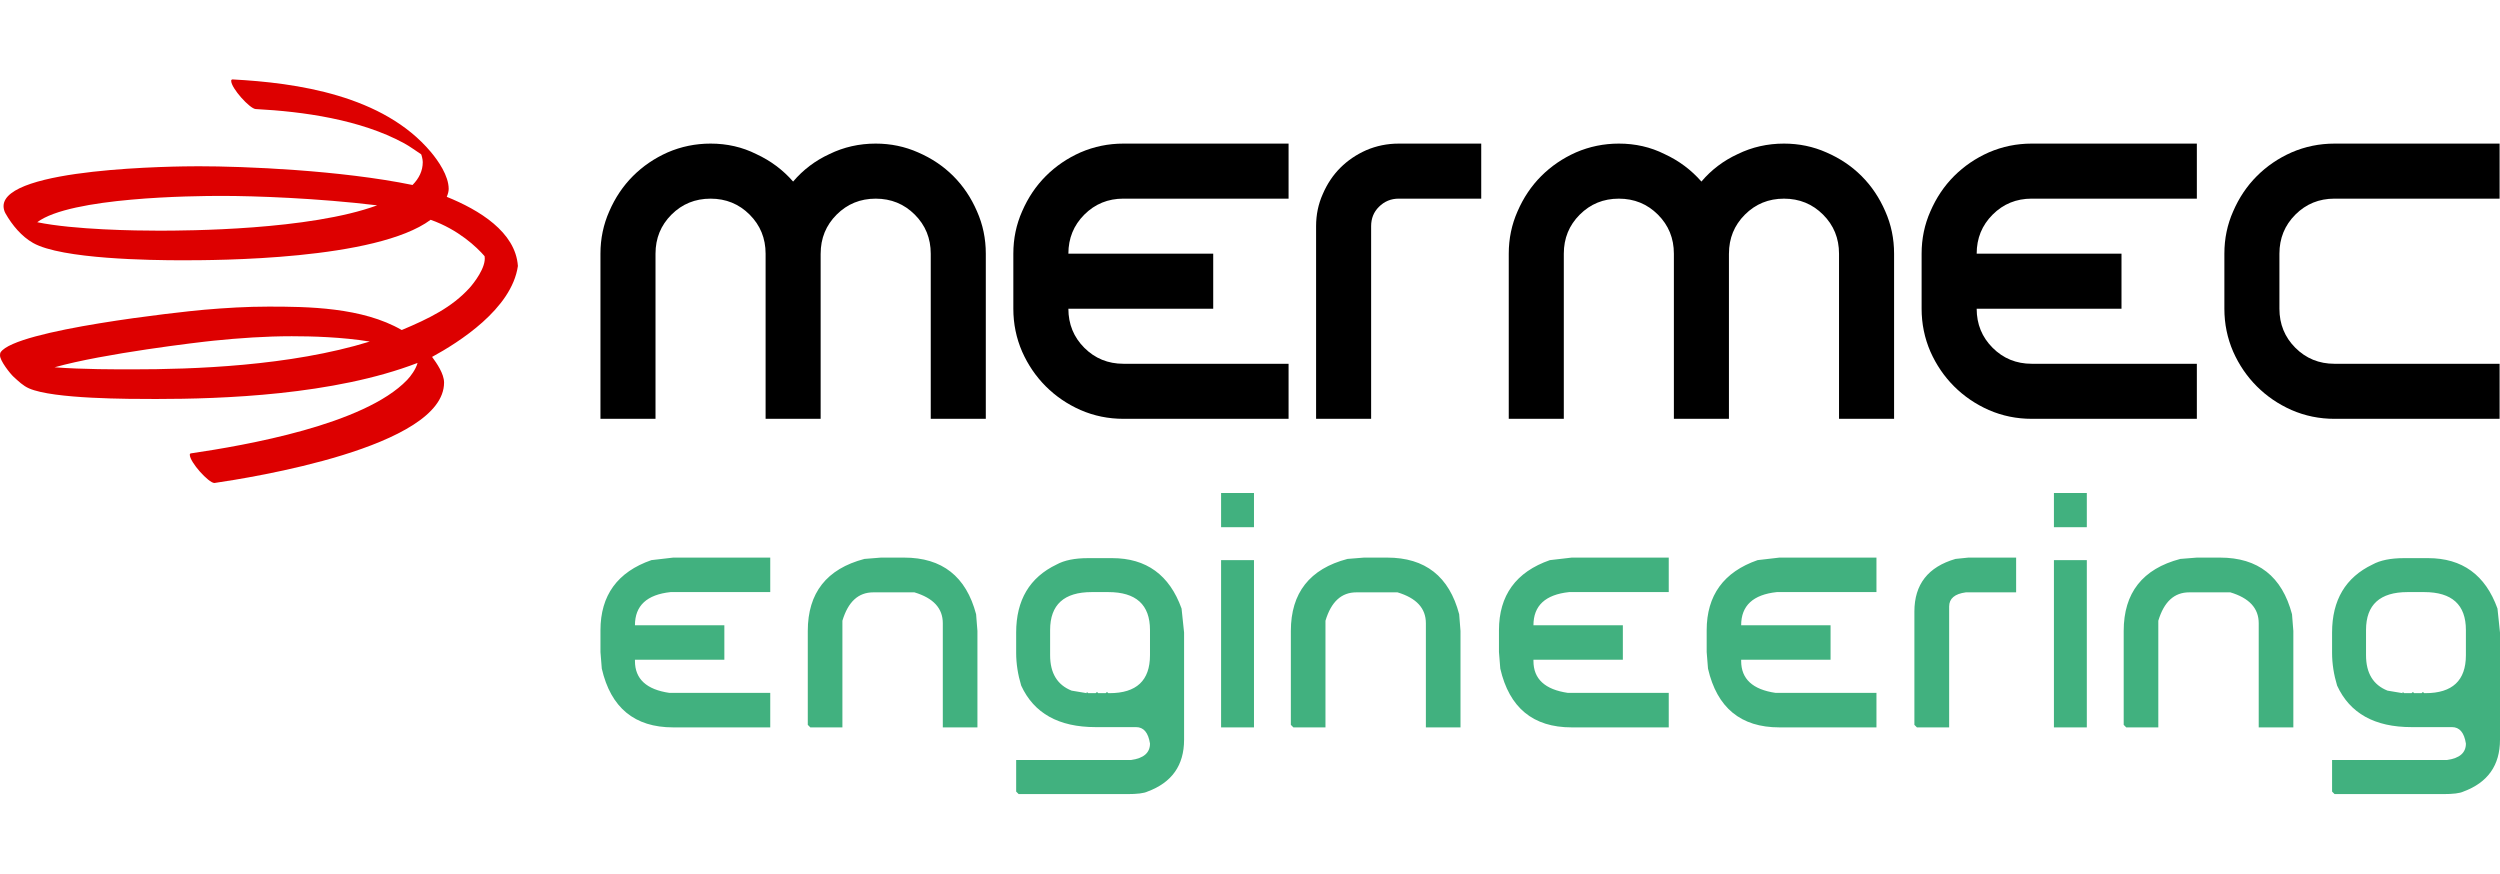
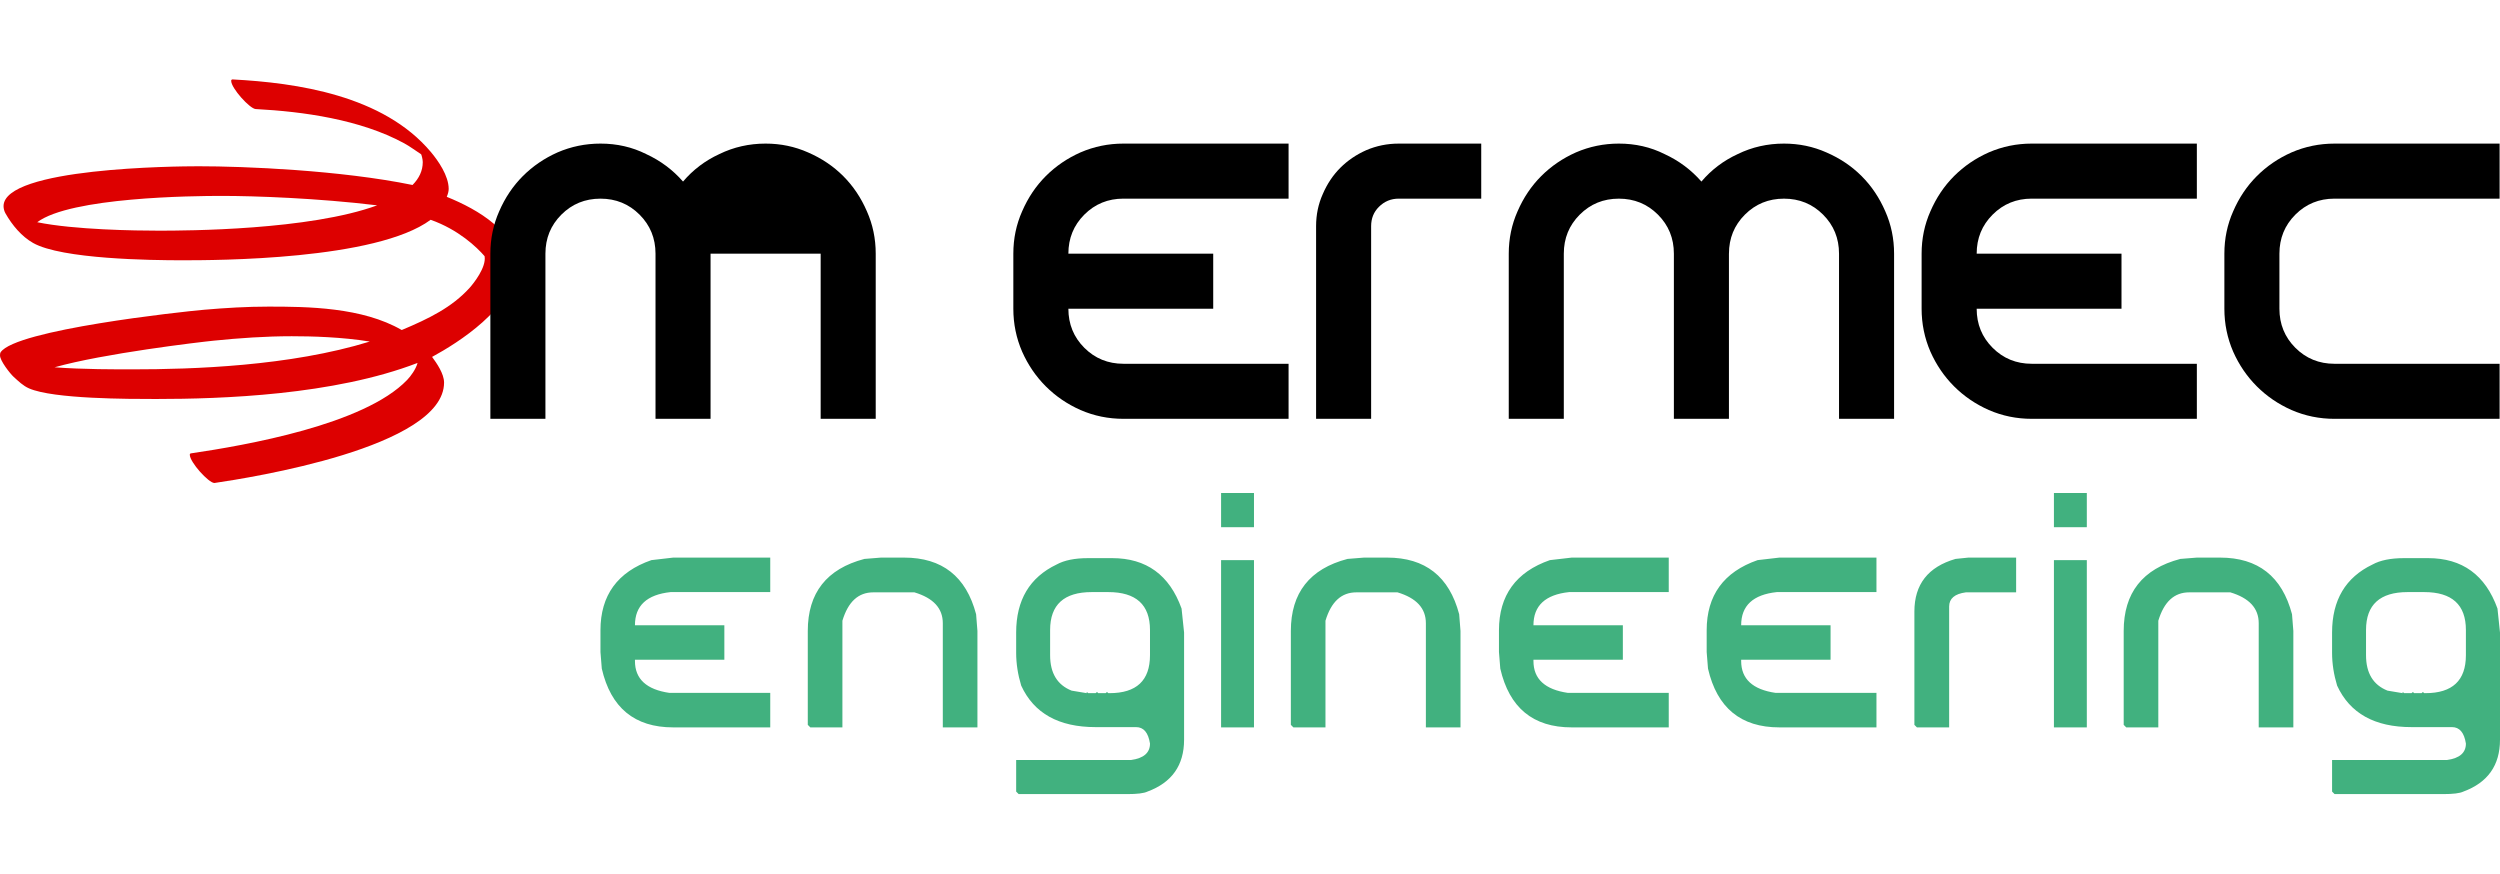
<svg xmlns="http://www.w3.org/2000/svg" xml:space="preserve" width="166.163mm" height="58.059mm" version="1.1" style="shape-rendering:geometricPrecision; text-rendering:geometricPrecision; image-rendering:optimizeQuality; fill-rule:evenodd; clip-rule:evenodd" viewBox="0 0 16615.26 5805.49">
  <defs>
    <style type="text/css">
   
    .fil3 {fill:none}
    .fil1 {fill:black}
    .fil2 {fill:#41B17F}
    .fil0 {fill:#DD0000}
   
  </style>
  </defs>
  <g id="Livello_x0020_1">
    <g id="_1626186336624">
      <path class="fil0" d="M2969.25 1308.17l0 0c214.74,86.82 457.27,233.43 472.74,459.83 -41.18,285.53 -393.99,508.06 -570.3,604 30.37,41.46 79.63,111.5 79.63,170.62 0,431.26 -1291.86,632.92 -1524.82,667.17l-1.8 0.11c-38.07,0 -163.31,-138.37 -163.31,-187.7 0,-5.14 2.94,-8.45 7.03,-9.01 362.94,-53.54 1152.06,-190.37 1437.32,-487.95 23.73,-24.66 57.97,-70.61 69.37,-113.21 -557.31,214.76 -1301.64,239.69 -1739.28,239.69 -176.4,0 -681.42,0.48 -842.92,-70.51 -39.87,-17.45 -70.05,-47.45 -103.42,-77.79 -20.13,-18.24 -91.78,-107.13 -89.41,-143.4 0.38,-6.64 0.59,-13.47 4.38,-19.18 100.57,-149.15 1197.64,-268.9 1352.01,-282.19 142.08,-12.34 285.45,-20.87 427.98,-20.87 258.38,0 622.86,3.42 885.52,155.61 183.91,-77.23 333.92,-151.36 450.93,-280.12 25.71,-28.38 112.73,-137.29 99.73,-210.76 -51.73,-59.96 -173.76,-176.5 -358.5,-241.78 -361.47,268.07 -1428.05,269.12 -1652.17,269.12 -203.76,0 -800.15,-7.32 -990.22,-115.21 -74.97,-42.61 -138.07,-116.41 -183.8,-197.36 -7.31,-12.91 -12.34,-31.52 -12.34,-46.88 0,-256.13 1150.77,-265.41 1295.94,-265.41 305.84,0 943.04,26.1 1422.24,124.41 43.47,-43.96 67.95,-94.33 67.95,-152.03 0,-19.56 -8.64,-49.26 -10.82,-52.11 -38.33,-24.56 -73.62,-51.89 -113.67,-73.54 -291.12,-157.9 -669.86,-210.27 -986.32,-226.98 -38.25,-1.99 -162.44,-138.36 -162.44,-187.62 0,-6.24 4.25,-9.28 8.91,-9.28 427.38,22.57 1000.92,105.04 1317.87,481.94 48.69,57.89 118.81,158.11 118.81,245.96 0,15.95 -5.04,33.89 -12.81,52.4zm-1495.24 -6.19l0 0c219.79,0 637.87,14.91 1032.72,62.73 -450.82,165.22 -1265.01,168.34 -1451.28,168.34 -152.38,0 -561.67,-5.6 -808.09,-56.17 221.86,-166.72 1035.95,-174.9 1226.65,-174.9zm983.66 968c-186.28,-30.26 -388.02,-35.4 -518.77,-35.4 -173.1,0 -347.13,12.16 -519.44,29.62 -95.95,9.68 -731.05,84.83 -1056.82,176.88 191.01,14.42 407.08,13.67 518.69,13.67 395.23,0 1044.76,-20.42 1576.34,-184.77z" />
-       <path class="fil1" d="M5454.2 1686.06c0,-102.48 35.4,-189.04 106.16,-259.73 70.72,-70.69 157.25,-106.08 259.73,-106.08 102.37,0 189.02,35.4 259.7,106.08 70.72,70.7 106.09,157.25 106.09,259.73l0 1097.41 365.93 0 0 -1097.41c0,-100.03 -19.56,-193.89 -58.67,-281.73 -38.9,-90.16 -91.37,-168.25 -157.22,-234.1 -65.85,-65.88 -143.86,-118.33 -234.11,-157.33 -87.87,-39.01 -181.72,-58.57 -281.73,-58.57 -109.8,0 -212.18,23.17 -307.37,69.57 -95.05,43.85 -175.43,104.85 -241.49,182.75 -68.22,-77.9 -149.93,-138.9 -245.09,-182.75 -92.53,-46.4 -193.78,-69.57 -303.47,-69.57 -100.11,0 -195.29,19.56 -285.53,58.57 -87.68,39 -164.54,91.45 -230.49,157.33 -65.78,65.85 -118.25,143.93 -157.23,234.1 -39,87.84 -58.67,181.7 -58.67,281.73l0 1097.41 365.93 0 0 -1097.41c0,-102.48 35.3,-189.04 106.09,-259.73 70.69,-70.69 157.33,-106.08 259.89,-106.08 102.29,0 188.94,35.4 259.62,106.08 70.69,70.7 106.08,157.25 106.08,259.73l0 1097.41 365.83 0 0 -1097.41z" />
+       <path class="fil1" d="M5454.2 1686.06l0 1097.41 365.93 0 0 -1097.41c0,-100.03 -19.56,-193.89 -58.67,-281.73 -38.9,-90.16 -91.37,-168.25 -157.22,-234.1 -65.85,-65.88 -143.86,-118.33 -234.11,-157.33 -87.87,-39.01 -181.72,-58.57 -281.73,-58.57 -109.8,0 -212.18,23.17 -307.37,69.57 -95.05,43.85 -175.43,104.85 -241.49,182.75 -68.22,-77.9 -149.93,-138.9 -245.09,-182.75 -92.53,-46.4 -193.78,-69.57 -303.47,-69.57 -100.11,0 -195.29,19.56 -285.53,58.57 -87.68,39 -164.54,91.45 -230.49,157.33 -65.78,65.85 -118.25,143.93 -157.23,234.1 -39,87.84 -58.67,181.7 -58.67,281.73l0 1097.41 365.93 0 0 -1097.41c0,-102.48 35.3,-189.04 106.09,-259.73 70.69,-70.69 157.33,-106.08 259.89,-106.08 102.29,0 188.94,35.4 259.62,106.08 70.69,70.7 106.08,157.25 106.08,259.73l0 1097.41 365.83 0 0 -1097.41z" />
      <path class="fil1" d="M8746.87 2783.53l365.8 0 0 -1280.37c0,-51.24 17.08,-93.95 51.24,-128.01 36.64,-36.64 80.37,-54.96 131.72,-54.96l548.76 0 0 -365.79 -548.76 0c-75.64,0 -147.56,14.61 -215.89,43.93 -65.85,29.32 -123.08,68.24 -171.93,117 -48.8,48.88 -87.8,107.32 -117.01,175.65 -29.32,65.77 -43.93,136.46 -43.93,212.18l0 1280.37z" />
      <path class="fil1" d="M11490.79 1686.06c0,-102.48 35.3,-189.04 106.09,-259.73 70.69,-70.69 157.33,-106.08 259.73,-106.08 102.48,0 189.02,35.4 259.7,106.08 70.8,70.7 106.08,157.25 106.08,259.73l0 1097.41 365.91 0 0 -1097.41c0,-100.03 -19.53,-193.89 -58.54,-281.73 -39,-90.16 -91.48,-168.25 -157.33,-234.1 -65.88,-65.88 -143.85,-118.33 -234.1,-157.33 -87.77,-39.01 -181.73,-58.57 -281.73,-58.57 -109.8,0 -212.18,23.17 -307.26,69.57 -95.19,43.85 -175.57,104.85 -241.49,182.75 -68.33,-77.9 -150.04,-138.9 -245.13,-182.75 -92.6,-46.4 -193.86,-69.57 -303.65,-69.57 -100.01,0 -195.1,19.56 -285.34,58.57 -87.77,39 -164.62,91.45 -230.5,157.33 -65.93,65.85 -118.21,143.93 -157.33,234.1 -39,87.84 -58.53,181.7 -58.53,281.73l0 1097.41 365.9 0 0 -1097.41c0,-102.48 35.29,-189.04 106.09,-259.73 70.69,-70.69 157.22,-106.08 259.7,-106.08 102.48,0 189.04,35.4 259.73,106.08 70.8,70.7 106.08,157.25 106.08,259.73l0 1097.41 365.9 0 0 -1097.41z" />
      <path class="fil1" d="M15515.06 2417.71c-102.4,0 -189.02,-35.4 -259.81,-106.11 -70.61,-70.7 -106,-157.33 -106,-259.71l0 -365.82c0,-102.48 35.4,-189.02 106,-259.7 70.8,-70.8 157.41,-106.19 259.81,-106.19l1097.51 0 0 -365.8 -1097.51 0c-100,0 -195.1,19.53 -285.26,58.54 -87.95,39 -164.72,91.47 -230.58,157.33 -65.85,65.87 -118.32,143.85 -157.24,234.1 -39.09,87.79 -58.54,181.73 -58.54,281.73l0 365.82c0,100.12 19.45,195.21 58.54,285.34 38.92,87.88 91.39,164.65 157.24,230.58 65.86,65.77 142.62,118.16 230.58,157.14 90.16,39.2 185.26,58.56 285.26,58.56l1097.51 0 0 -365.79 -1097.51 0z" />
      <path class="fil1" d="M7466.37 2417.71l1097.62 0 0 365.79 -1097.62 0c-100.01,0 -195.1,-19.36 -285.34,-58.56 -87.77,-38.98 -164.65,-91.37 -230.5,-157.14 -65.85,-65.93 -118.24,-142.69 -157.25,-230.58 -39.08,-90.13 -58.53,-185.22 -58.53,-285.34l0 -365.82c0,-100 19.45,-193.94 58.53,-281.73 39.01,-90.24 91.4,-168.23 157.25,-234.1 65.85,-65.86 142.72,-118.33 230.5,-157.33 90.24,-39.01 185.33,-58.54 285.34,-58.54l1097.62 0 0 365.8 -1097.62 0c-102.38,0 -189.02,35.4 -259.81,106.19 -70.62,70.69 -106.01,157.22 -106.01,259.7l962.59 -0.08 0 365.9 -962.59 0c0,102.38 35.4,189.02 106.01,259.71 70.8,70.72 157.43,106.11 259.81,106.11z" />
      <path class="fil1" d="M13502.96 2417.71l1097.54 0 0 365.79 -1097.54 0c-100,0 -195.18,-19.36 -285.33,-58.56 -87.85,-38.98 -164.62,-91.37 -230.58,-157.14 -65.77,-65.93 -118.25,-142.69 -157.25,-230.58 -39.01,-90.13 -58.54,-185.22 -58.54,-285.34l0 -365.82c0,-100 19.53,-193.94 58.54,-281.73 39,-90.24 91.48,-168.23 157.25,-234.1 65.96,-65.86 142.72,-118.33 230.58,-157.33 90.15,-39.01 185.33,-58.54 285.33,-58.54l1097.54 0 0 365.8 -1097.54 0c-102.37,0 -189.12,35.4 -259.7,106.19 -70.8,70.69 -106.08,157.22 -106.08,259.7l962.48 -0.08 0 365.9 -962.48 0c0,102.38 35.29,189.02 106.08,259.71 70.59,70.72 157.33,106.11 259.7,106.11z" />
      <path class="fil2" d="M4473.85 3705.83l645.3 0 0 229.2 -662.03 0c-157.81,16.76 -237.14,89.92 -237.14,220.39l594.16 0 0 229.2 -594.16 0 0 8.83c0,118.99 76.69,189.53 229.2,211.56l669.97 0 0 229.2 -645.3 0c-256.5,0 -414.31,-130.45 -474.25,-390.51l-8.82 -110.2 0 -144.56c0,-231.87 112.84,-387.88 338.52,-466.34l144.55 -16.75zm1381.37 0l153.41 0c252.97,0 412.53,125.18 478.65,376.42l8.83 111.06 0 640.88 -230.1 0 0 -691.99c0,-99.63 -62.59,-167.5 -188.64,-205.4l-273.28 0c-99.61,0 -167.47,62.57 -205.4,188.64l0 708.75 -213.34 0 -16.73 -16.76 0 -624.12c0,-252.98 125.15,-412.54 376.42,-478.66l110.17 -8.82zm1376.08 3.52l159.56 0c228.32,0 381.72,111.95 461.93,335l16.75 159.56 0 712.28c0,170.13 -81.12,284.71 -243.32,344.68 -23.8,11.45 -68.75,16.75 -134.86,16.75l-721.09 0 -16.74 -16.75 0 -209.82 763.41 0c83.73,-11.46 126.04,-47.61 126.04,-109.31 -11.46,-73.17 -42.31,-109.31 -92.55,-109.31l-268.88 0c-245.04,0 -409.9,-91.67 -494.53,-275.9 -22.03,-73.17 -33.49,-145.46 -33.49,-218.63l0 -133.98c0,-216 89.89,-366.74 268.85,-452.25 51.14,-28.19 120.77,-42.31 208.93,-42.31zm-8.8 889.48l4.38 2.63 4.42 5.3 50.24 0 9.72 -7.93 7.04 7.93 50.25 0 8.83 -7.93 7.93 7.93 8.8 0c178.96,0 268.87,-83.76 268.87,-252.11l0 -167.5c0,-168.39 -92.55,-252.12 -277.67,-252.12l-109.31 0c-184.26,0 -276.81,83.73 -276.81,252.12l0 167.5c0,118.99 47.61,197.46 142.8,235.36l100.52 16.76 0 -7.93zm892.97 -1322.31l218.64 0 0 227.43 -218.64 0 0 -227.43zm0 446.05l218.64 0 0 1111.61 -218.64 0 0 -1111.61zm950.3 -16.75l153.4 0c252.98,0 412.54,125.18 478.66,376.42l8.83 111.06 0 640.88 -230.1 0 0 -691.99c0,-99.63 -62.6,-167.5 -188.64,-205.4l-273.29 0c-99.6,0 -167.47,62.57 -205.4,188.64l0 708.75 -213.33 0 -16.73 -16.76 0 -624.12c0,-252.98 125.15,-412.54 376.42,-478.66l110.17 -8.82zm1379.6 0l645.29 0 0 229.2 -662.03 0c-157.81,16.76 -237.14,89.92 -237.14,220.39l594.16 0 0 229.2 -594.16 0 0 8.83c0,118.99 76.69,189.53 229.21,211.56l669.96 0 0 229.2 -645.29 0c-256.5,0 -414.32,-130.45 -474.25,-390.51l-8.82 -110.2 0 -144.56c0,-231.87 112.83,-387.88 338.51,-466.34l144.56 -16.75zm1380.48 0l645.3 0 0 229.2 -662.03 0c-157.82,16.76 -237.14,89.92 -237.14,220.39l594.16 0 0 229.2 -594.16 0 0 8.83c0,118.99 76.69,189.53 229.2,211.56l669.97 0 0 229.2 -645.3 0c-256.5,0 -414.31,-130.45 -474.25,-390.51l-8.82 -110.2 0 -144.56c0,-231.87 112.84,-387.88 338.52,-466.34l144.55 -16.75zm1256.19 0l317.37 0 0 230.98 -334.1 0c-74.06,9.68 -111.09,41.42 -111.09,94.3l0 803.08 -214.2 0 -16.76 -16.76 0 -752.8c0,-180.73 90.81,-297.09 273.26,-349.98l85.51 -8.82zm568.57 -429.3l218.64 0 0 227.43 -218.64 0 0 -227.43zm0 446.05l218.64 0 0 1111.61 -218.64 0 0 -1111.61zm950.3 -16.75l153.41 0c252.97,0 412.53,125.18 478.65,376.42l8.83 111.06 0 640.88 -230.1 0 0 -691.99c0,-99.63 -62.59,-167.5 -188.64,-205.4l-273.28 0c-99.61,0 -167.47,62.57 -205.4,188.64l0 708.75 -213.34 0 -16.73 -16.76 0 -624.12c0,-252.98 125.15,-412.54 376.42,-478.66l110.17 -8.82zm1376.08 3.52l159.56 0c228.32,0 381.72,111.95 461.92,335l16.76 159.56 0 712.28c0,170.13 -81.12,284.71 -243.32,344.68 -23.8,11.45 -68.75,16.75 -134.86,16.75l-721.09 0 -16.74 -16.75 0 -209.82 763.41 0c83.73,-11.46 126.04,-47.61 126.04,-109.31 -11.46,-73.17 -42.31,-109.31 -92.55,-109.31l-268.88 0c-245.04,0 -409.9,-91.67 -494.53,-275.9 -22.03,-73.17 -33.49,-145.46 -33.49,-218.63l0 -133.98c0,-216 89.89,-366.74 268.85,-452.25 51.14,-28.19 120.77,-42.31 208.93,-42.31zm-8.8 889.48l4.38 2.63 4.42 5.3 50.24 0 9.72 -7.93 7.04 7.93 50.25 0 8.83 -7.93 7.93 7.93 8.8 0c178.96,0 268.87,-83.76 268.87,-252.11l0 -167.5c0,-168.39 -92.55,-252.12 -277.67,-252.12l-109.31 0c-184.26,0 -276.81,83.73 -276.81,252.12l0 167.5c0,118.99 47.61,197.46 142.8,235.36l100.52 16.76 0 -7.93z" />
    </g>
-     <rect class="fil3" x="2.67" y="-0.01" width="16609.89" height="5805.49" />
  </g>
</svg>